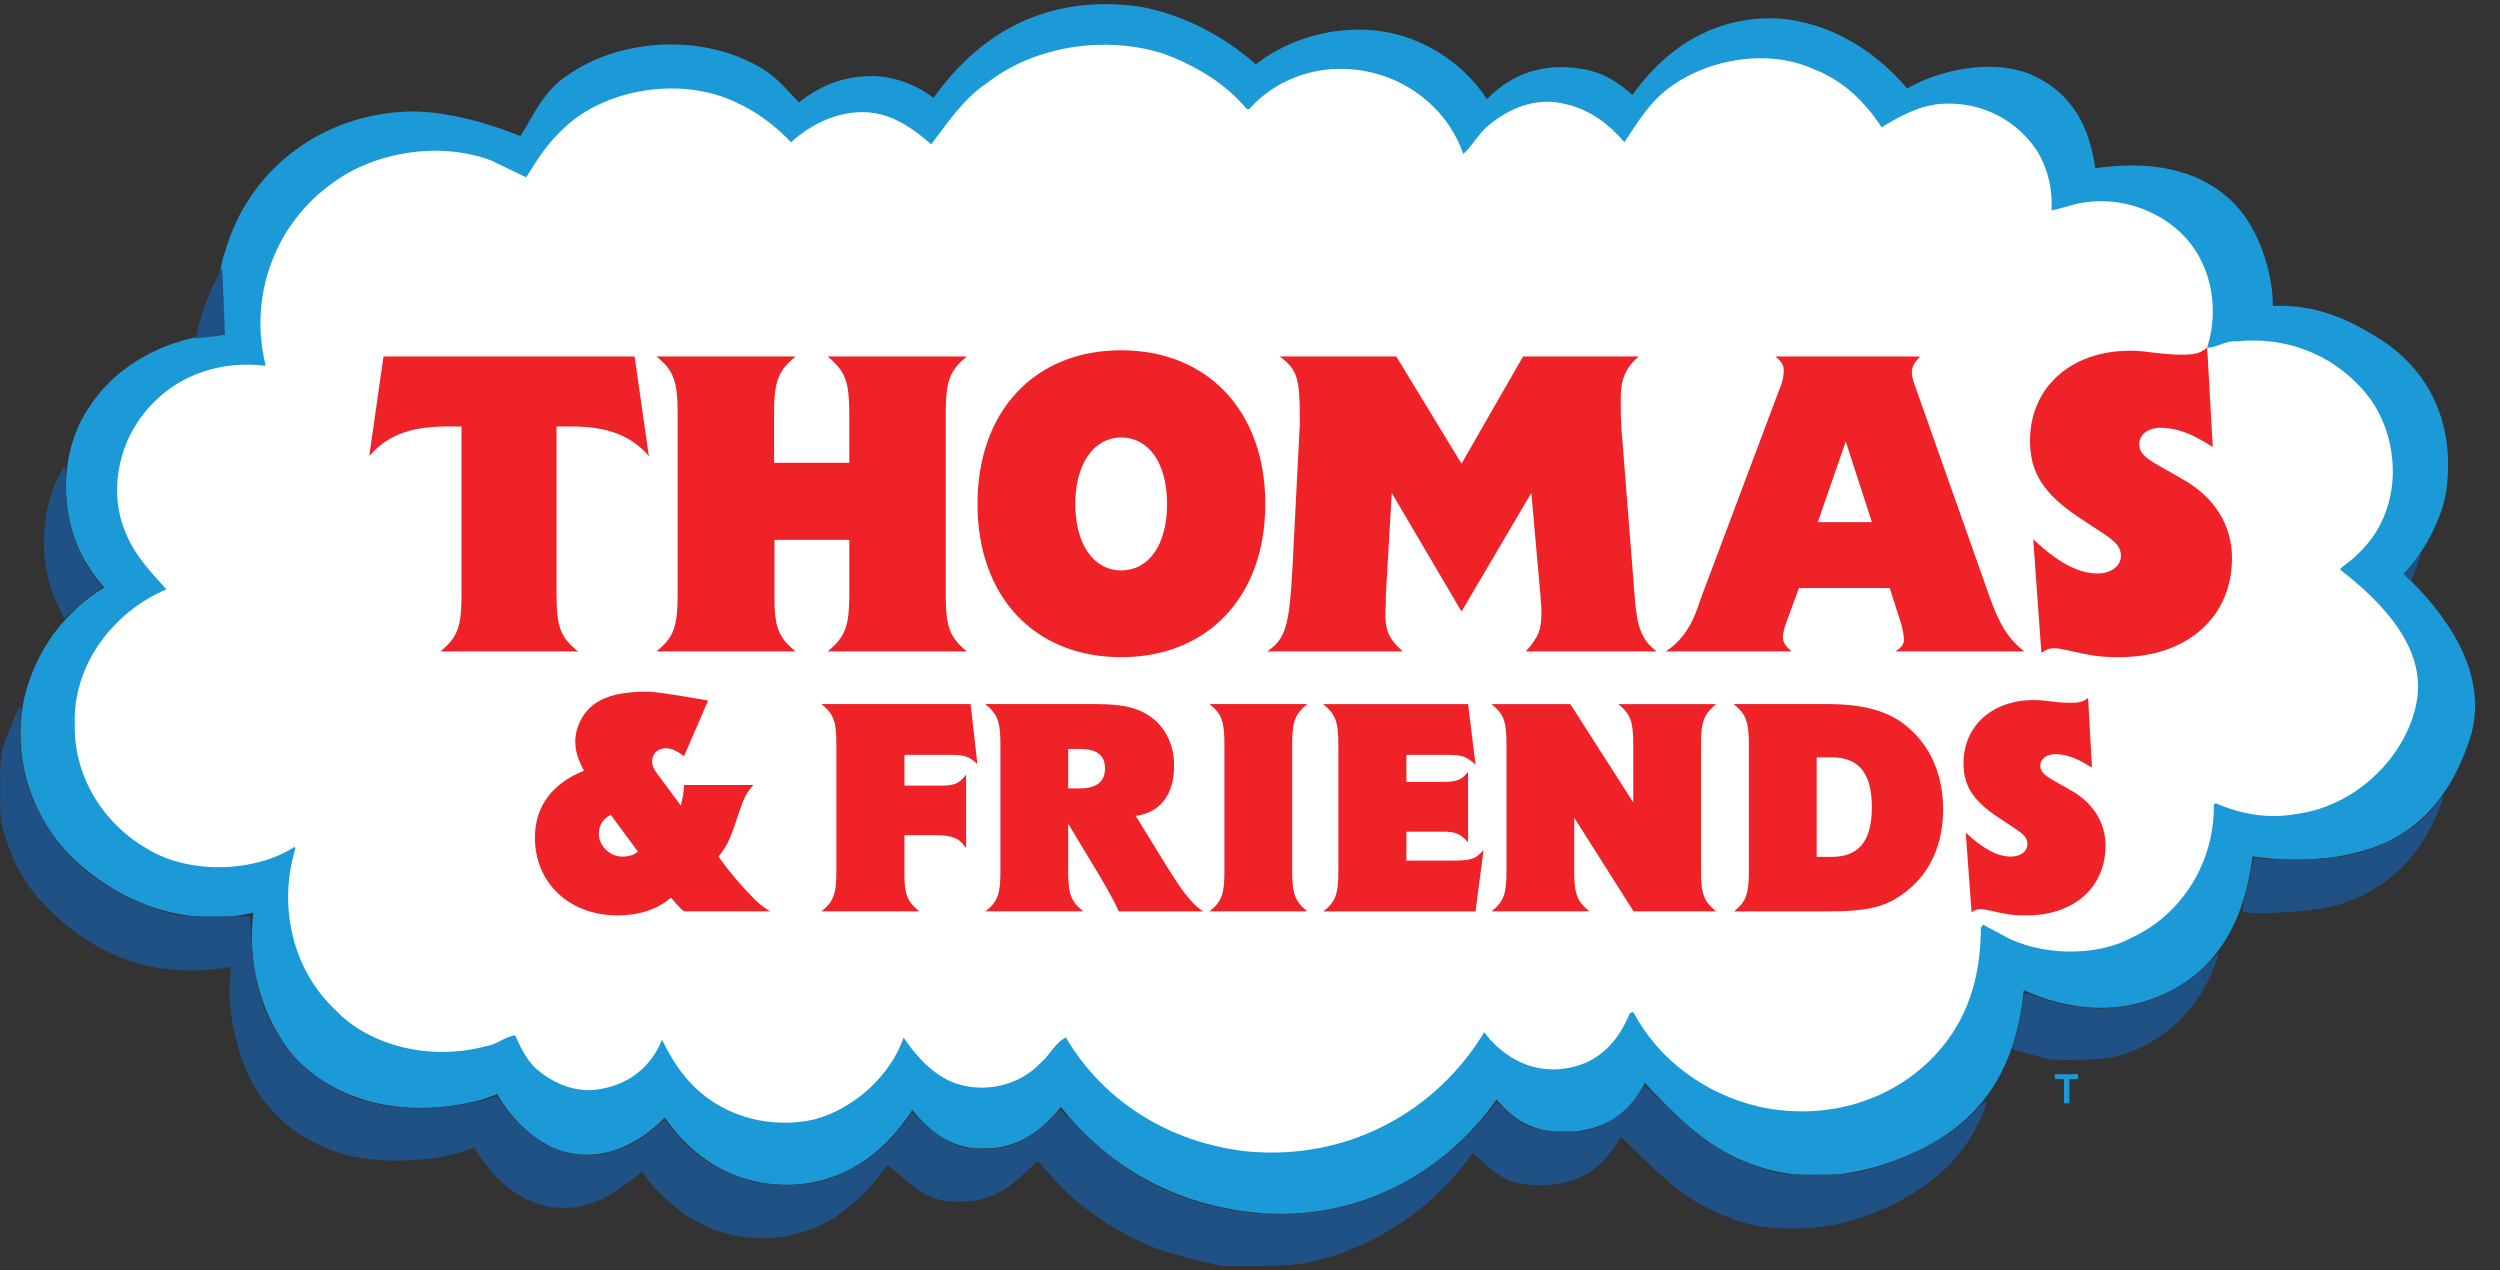
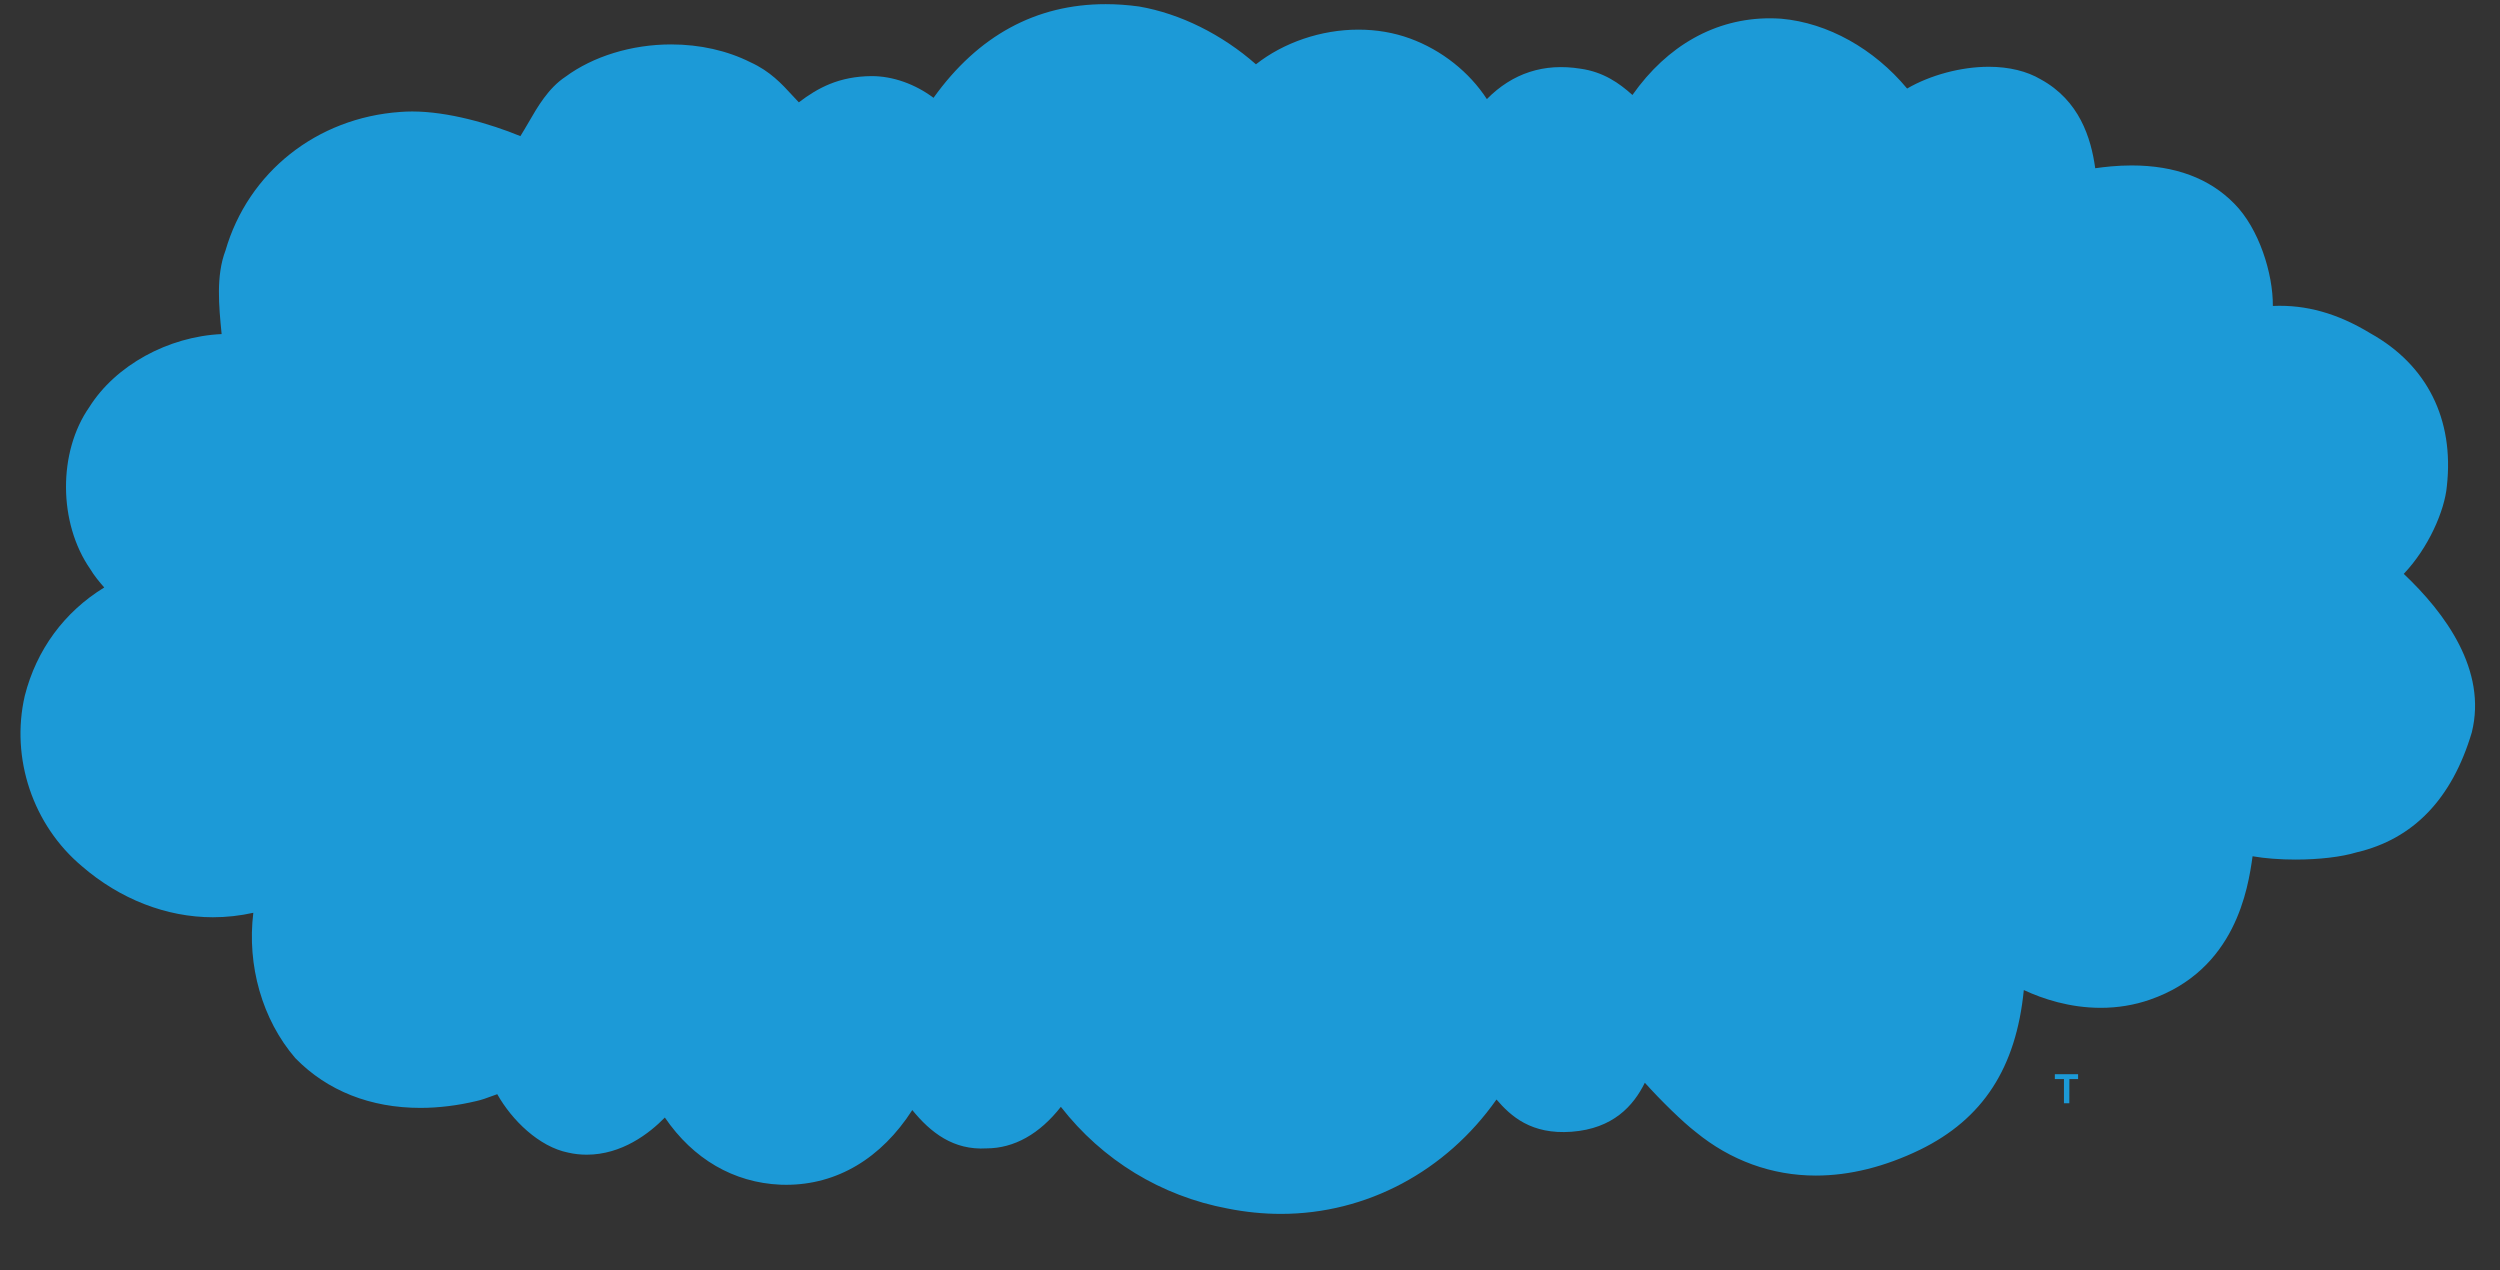
<svg xmlns="http://www.w3.org/2000/svg" width="122" height="62" viewBox="0 0 122 62" fill="none">
  <rect x="0" y="0" width="122" height="62" fill="#333333" stroke="none" />
  <g clip-path="url(#clip0_138_4456)">
    <path d="M101.411 52.658H100.986L100.983 53.838H100.721V52.658H100.276V52.422H101.411V52.658ZM117.303 28.005C118.504 26.746 119.301 24.92 119.407 23.724C119.77 20.457 118.439 17.804 115.672 16.264C114.07 15.291 112.53 14.858 110.915 14.931C110.929 13.353 110.236 11.147 109.036 9.941C107.826 8.703 106.142 8.074 104.025 8.074C103.304 8.074 102.689 8.148 102.247 8.21C102.042 6.728 101.476 4.904 99.584 3.87C98.909 3.471 98.034 3.259 97.05 3.259C95.695 3.259 94.193 3.666 93.067 4.321C91.45 2.378 89.2 1.116 86.927 0.913C86.74 0.9 86.554 0.893 86.367 0.893C83.722 0.893 81.365 2.215 79.663 4.635C79.013 4.051 78.238 3.507 77.124 3.352C75.346 3.067 73.808 3.569 72.559 4.836C71.706 3.52 70.356 2.444 68.808 1.878C68.022 1.591 67.171 1.446 66.289 1.446C64.475 1.446 62.645 2.071 61.29 3.138C59.635 1.68 57.59 0.662 55.585 0.317C55.03 0.241 54.484 0.203 53.957 0.203C50.553 0.203 47.73 1.74 45.556 4.773C44.656 4.101 43.574 3.714 42.539 3.714C40.93 3.726 39.901 4.296 38.983 4.994C38.875 4.883 38.769 4.767 38.658 4.647C38.154 4.097 37.581 3.475 36.626 3.04C35.491 2.47 34.154 2.168 32.753 2.168C30.83 2.168 28.95 2.745 27.59 3.749C26.762 4.3 26.242 5.197 25.785 5.989C25.652 6.216 25.525 6.436 25.395 6.643C23.899 6.028 21.855 5.44 20.115 5.44C19.911 5.44 19.711 5.449 19.533 5.463C15.458 5.748 12.112 8.403 11.003 12.228C10.535 13.455 10.683 14.948 10.812 16.265C10.814 16.278 10.815 16.291 10.816 16.303C8.202 16.422 5.635 17.833 4.358 19.868C2.825 22.06 2.845 25.523 4.401 27.766C4.591 28.089 4.848 28.396 5.087 28.669C3.144 29.857 1.778 31.708 1.209 33.956C0.507 37.001 1.606 40.269 4.002 42.275C5.854 43.878 8.122 44.762 10.392 44.762C11.049 44.762 11.709 44.689 12.362 44.544C12.047 47.108 12.793 49.753 14.407 51.632C14.415 51.642 14.422 51.65 14.433 51.658C15.979 53.234 18.081 54.065 20.517 54.065C21.408 54.065 22.333 53.95 23.249 53.731C23.514 53.672 23.75 53.586 23.977 53.5C24.075 53.463 24.173 53.426 24.266 53.396C24.98 54.667 26.308 55.964 27.729 56.248C28.023 56.315 28.326 56.349 28.628 56.349C30.35 56.349 31.691 55.307 32.445 54.536C33.824 56.559 35.8 57.714 38.086 57.813C38.18 57.815 38.272 57.818 38.366 57.818C40.848 57.818 43.003 56.53 44.52 54.171C45.414 55.267 46.521 56.138 48.144 56.041C49.492 56.037 50.731 55.338 51.77 54.014C53.8 56.62 56.665 58.37 59.916 58.978C60.779 59.15 61.656 59.238 62.513 59.238C66.685 59.237 70.558 57.166 73.029 53.656C73.729 54.471 74.723 55.373 76.687 55.23C78.722 55.08 79.715 53.961 80.268 52.838C81.052 53.71 82.119 54.755 82.753 55.242C84.443 56.63 86.469 57.368 88.612 57.368C90.264 57.368 91.979 56.941 93.707 56.102C96.764 54.604 98.386 52.117 98.762 48.315C99.683 48.743 100.997 49.182 102.518 49.182C103.344 49.182 104.154 49.049 104.913 48.785C109.098 47.337 109.705 43.367 109.926 41.786C110.524 41.89 111.252 41.947 112.023 41.947C113.178 41.947 114.268 41.818 115.008 41.593C117.77 40.946 119.659 38.985 120.623 35.743C121.378 32.715 119.337 29.927 117.303 28.005Z" fill="#1C9AD7" />
-     <path d="M60.851 5.33H60.958C62.195 3.927 64.133 3.149 66.236 3.409C68.657 3.719 70.653 5.33 71.407 7.512C71.782 7.201 72.161 6.526 72.591 6.162C73.562 5.33 74.905 4.708 76.36 5.071C77.598 5.33 78.57 6.111 79.27 6.941C79.858 6.058 80.401 5.122 81.315 4.395C83.2 2.889 86.273 2.318 88.588 3.409C89.934 3.927 91.064 5.018 91.818 6.213C92.682 5.694 93.596 5.173 94.675 5.071C96.718 4.914 98.497 5.901 99.468 7.461C99.952 8.29 100.168 9.278 100.115 10.266C100.434 10.213 100.924 10.057 101.299 9.954C103.185 9.54 105.016 10.109 106.307 11.252C107.868 12.655 108.356 14.942 107.708 16.967C108.192 16.967 108.628 16.603 109.162 16.656C111.749 16.396 114.117 17.434 115.625 19.408C117.133 21.435 117.368 24.953 115.001 27.091C114.836 27.299 114.296 27.633 114.186 27.789C116.341 29.45 118.535 31.773 117.888 34.474C117.297 37.071 114.871 39.357 112.074 39.72C110.673 39.98 109.324 39.72 108.138 39.201L108.033 39.253C108.085 42.007 106.524 44.603 104.046 45.746C102.266 46.734 99.468 46.629 97.742 45.642L96.776 45.123L96.665 45.277C96.665 47.355 96.182 49.28 94.943 50.889C92.897 53.54 89.396 54.785 85.84 54.006C83.2 53.384 80.937 51.722 79.701 49.384L79.542 49.435C79 50.734 78.138 51.772 76.684 52.086C74.905 52.5 73.345 51.616 72.431 50.37C70.11 54.215 65.804 56.656 60.851 56.188C57.078 55.772 53.848 53.747 52.017 50.631C51.479 50.889 51.262 51.46 50.777 51.876C49.808 52.914 48.139 53.384 46.63 52.864C45.552 52.5 44.636 51.46 44.098 50.631C43.452 52.5 41.676 54.112 39.735 54.63C37.636 55.097 35.428 54.526 33.918 53.072C33.218 52.395 32.735 51.616 32.304 50.734C31.819 51.98 30.793 52.864 29.395 53.126C28.208 53.384 27.078 52.914 26.27 52.24C25.788 51.876 25.41 51.148 25.14 50.526C24.653 50.577 24.224 50.992 23.739 51.047C21.099 51.772 18.084 51.097 16.36 49.28C14.26 47.305 13.559 44.189 14.421 41.383L14.369 41.331C12.428 42.578 9.25 42.681 7.203 41.434C5.104 40.241 3.596 37.953 3.649 35.354C3.542 32.448 5.535 29.85 8.12 28.759C7.419 27.98 6.611 27.148 6.181 26.109C5.212 23.981 5.804 21.33 7.472 19.669C8.82 18.265 10.814 17.589 12.968 17.85C12.105 14.422 13.451 10.888 16.254 8.914C18.302 7.409 21.423 6.889 23.955 7.824L25.678 8.655C26.217 7.772 26.756 6.941 27.564 6.213C29.611 4.29 33.326 3.719 35.966 5.018C36.989 5.485 37.851 6.161 38.605 6.941C39.79 5.849 41.621 5.071 43.346 5.694C44.098 5.954 44.852 6.525 45.443 7.045C46.199 6.058 47.007 4.81 48.194 4.032C50.454 2.265 53.903 1.694 56.81 2.629C58.318 3.2 59.772 4.032 60.851 5.33" fill="white" />
-     <path d="M27.159 28.979C27.159 30.578 27.339 31.096 28.214 31.788H21.491C22.342 31.096 22.522 30.578 22.522 28.979V20.811H21.826C20.035 20.811 18.891 21.243 18.02 22.258L18.714 17.397H30.968L31.664 22.258C30.788 21.243 29.646 20.811 27.854 20.811H27.159V28.979L27.159 28.979ZM37.794 26.344V28.98C37.773 30.578 37.973 31.096 38.825 31.788H32.036C32.888 31.096 33.069 30.578 33.069 28.98V20.207C33.069 18.606 32.888 18.087 32.036 17.396H38.825C37.973 18.087 37.773 18.606 37.773 20.207V22.584H41.445V20.207C41.445 18.606 41.244 18.109 40.393 17.396H47.184C46.329 18.087 46.152 18.606 46.152 20.207V28.98C46.152 30.578 46.329 31.096 47.184 31.788H40.394C41.244 31.076 41.446 30.578 41.446 28.98V26.344L37.794 26.344ZM54.713 32.07C50.478 32.07 47.701 29.109 47.701 24.592C47.701 20.076 50.478 17.094 54.713 17.094C58.947 17.094 61.746 20.076 61.746 24.592C61.746 29.109 58.947 32.07 54.713 32.07M54.713 21.351C53.37 21.351 52.474 22.648 52.474 24.592C52.474 26.559 53.37 27.835 54.713 27.835C56.081 27.835 56.953 26.559 56.953 24.592C56.953 22.627 56.081 21.351 54.713 21.351ZM67.916 24.053L67.627 29.089V29.475L67.605 29.822V29.908C67.605 30.773 67.76 31.162 68.456 31.788H61.844C62.743 31.162 62.922 30.557 63.078 27.617L63.414 21.005C63.433 20.918 63.433 20.724 63.433 20.422C63.433 18.456 63.302 18.023 62.453 17.396H68.139L71.322 22.627L74.324 17.397H79.972C79.365 17.894 79.095 18.498 79.095 19.342V20.249L79.118 20.811L79.77 29.088C79.881 30.643 80.129 31.249 80.846 31.788H74.461C75.088 31.076 75.221 30.751 75.221 29.866C75.221 29.692 75.221 29.561 75.198 29.454L75.177 29.088L74.728 24.053L71.322 29.843L67.916 24.053ZM87.787 28.698L87.113 30.535C87.046 30.751 87.003 30.967 87.003 31.096C87.003 31.334 87.113 31.508 87.428 31.788H81.29C81.939 31.378 82.433 30.731 82.769 29.866L83.06 29.045L86.868 18.91C86.915 18.823 86.957 18.693 87.003 18.498C87.024 18.347 87.047 18.24 87.047 18.133V18.087C87.047 17.829 86.957 17.657 86.645 17.397H93.701C93.412 17.7 93.298 17.894 93.298 18.174C93.298 18.325 93.342 18.521 93.412 18.716L97.064 29.045C97.557 30.47 98.026 31.205 98.787 31.788H92.491C92.828 31.573 92.913 31.422 92.913 31.205C92.913 31.053 92.852 30.751 92.805 30.535L92.221 28.698H87.787ZM90.072 21.545L88.709 25.479H91.349L90.072 21.545ZM107.981 21.806L107.754 21.675C106.905 21.135 106.164 20.876 105.449 20.876C104.822 20.876 104.395 21.2 104.395 21.675C104.395 22.064 104.643 22.323 105.334 22.712L106.545 23.404C108.067 24.269 108.921 25.63 108.921 27.229C108.921 30.145 106.702 32.068 103.433 32.068C102.535 32.068 102.177 32.025 100.854 31.726C100.54 31.659 100.405 31.637 100.25 31.637C100.005 31.637 99.938 31.659 99.619 31.854L99.222 26.321C100.455 27.467 101.437 27.986 102.356 27.986C103.03 27.986 103.501 27.618 103.501 27.122C103.501 26.733 103.296 26.473 102.713 26.083L101.504 25.285C99.735 24.116 99.065 23.079 99.065 21.502C99.065 18.91 101.058 17.115 103.947 17.115C104.24 17.115 104.552 17.137 104.866 17.181L105.628 17.267C105.871 17.289 106.188 17.309 106.435 17.309C107.129 17.309 107.349 17.245 107.711 16.965L107.981 21.806ZM36.766 38.308C36.436 38.687 36.309 38.914 36.09 39.569C35.616 41.011 35.521 41.211 35.065 41.802L35.318 42.151C35.602 42.547 36.247 43.306 36.735 43.791C37.002 44.08 37.176 44.216 37.586 44.474H33.381C33.285 44.414 33.224 44.354 33.193 44.307C33.16 44.276 33.082 44.188 32.94 44.034C32.893 43.973 32.83 43.898 32.734 43.807C32.106 44.37 31.175 44.672 30.137 44.672C27.791 44.672 26.104 43.093 26.104 40.876C26.104 39.356 26.941 38.233 28.499 37.61C28.2 37.063 28.073 36.637 28.073 36.181C28.073 35.497 28.452 34.752 29.003 34.36C29.6 33.933 30.388 33.752 31.616 33.752C32.12 33.752 34.209 34.125 34.556 34.187L33.381 36.896C32.972 36.608 32.751 36.517 32.484 36.517C32.106 36.517 31.823 36.775 31.823 37.154C31.823 37.352 31.901 37.533 32.075 37.761L33.224 39.311C33.349 38.793 33.367 38.643 33.381 38.308H36.766V38.308ZM29.223 40.693C29.223 41.283 29.759 41.802 30.373 41.802C30.673 41.802 30.939 41.726 31.129 41.558L29.807 39.767C29.429 39.95 29.223 40.267 29.223 40.693ZM47.696 37.29C47.272 36.895 47.099 36.836 46.216 36.836H44.137V38.338H45.569C46.562 38.355 46.749 38.293 47.145 37.808V41.393C46.8 40.874 46.466 40.754 45.523 40.754H44.137V42.502C44.119 43.626 44.262 43.989 44.862 44.473H40.09C40.687 43.989 40.815 43.626 40.815 42.502V36.332C40.815 35.21 40.687 34.844 40.09 34.36H47.366L47.696 37.29ZM52.127 42.502C52.127 43.625 52.254 43.988 52.868 44.474H48.096C48.694 43.988 48.821 43.625 48.821 42.502V36.333C48.821 35.209 48.678 34.844 48.08 34.36H53.531C54.9 34.36 55.686 34.572 56.348 35.133C56.963 35.681 57.295 36.441 57.295 37.366C57.295 38.78 56.617 39.66 55.421 39.814L56.916 42.242C57.736 43.563 58.177 44.127 58.712 44.475H54.599C54.365 43.973 54.113 43.502 53.671 42.761L52.127 40.192V42.502L52.127 42.502ZM52.664 38.474C53.513 38.474 53.923 38.156 53.923 37.502C53.923 36.85 53.531 36.548 52.664 36.548H52.127V38.474H52.664ZM63.797 34.36C63.199 34.844 63.057 35.21 63.057 36.332V42.502C63.057 43.626 63.199 43.989 63.797 44.473H59.026C59.625 43.989 59.752 43.626 59.752 42.502V36.332C59.752 35.21 59.625 34.844 59.026 34.36H63.797ZM72.006 37.321C71.564 36.911 71.358 36.836 70.618 36.836H68.631V38.155H70.397C71.089 38.155 71.343 38.066 71.642 37.654V41.105C71.295 40.708 71.026 40.586 70.491 40.586H68.631V41.998H70.712C71.799 41.998 71.972 41.953 72.397 41.483L72.006 44.475H64.586C65.185 43.99 65.312 43.624 65.312 42.5V36.335C65.312 35.209 65.17 34.844 64.572 34.361H71.642L72.006 37.321ZM79.703 39.158V36.332C79.703 35.209 79.576 34.861 78.977 34.361H83.748C83.152 34.844 83.009 35.209 83.009 36.332V42.502C83.009 43.624 83.152 43.99 83.748 44.474H79.718L76.821 39.902V42.502C76.821 43.624 76.961 43.99 77.56 44.474H72.787C73.387 43.99 73.517 43.624 73.517 42.502V36.332C73.517 35.209 73.387 34.844 72.787 34.361H76.633L79.703 39.158ZM89.204 34.36C90.998 34.36 92.258 34.722 93.169 35.545C94.245 36.485 94.823 37.867 94.823 39.491C94.823 41.178 94.211 42.561 93.061 43.471C92.068 44.264 91.19 44.476 89.169 44.476H84.62C85.218 43.989 85.344 43.625 85.344 42.502V36.332C85.344 35.21 85.202 34.844 84.604 34.36H89.204ZM89.376 41.816C90.715 41.816 91.346 41.042 91.346 39.388C91.346 37.733 90.715 36.957 89.376 36.957H88.654V41.816H89.376ZM102.087 37.458L101.928 37.367C101.33 36.987 100.812 36.804 100.308 36.804C99.865 36.804 99.566 37.032 99.566 37.367C99.566 37.641 99.742 37.822 100.229 38.096L101.082 38.581C102.151 39.189 102.749 40.147 102.749 41.27C102.749 43.321 101.187 44.672 98.889 44.672C98.26 44.672 98.008 44.642 97.08 44.43C96.858 44.384 96.767 44.367 96.654 44.367C96.481 44.367 96.433 44.384 96.214 44.518L95.928 40.632C96.794 41.437 97.487 41.802 98.133 41.802C98.605 41.802 98.939 41.544 98.939 41.194C98.939 40.919 98.797 40.739 98.384 40.466L97.535 39.903C96.29 39.083 95.82 38.354 95.82 37.245C95.82 35.422 97.22 34.162 99.252 34.162C99.457 34.162 99.678 34.174 99.899 34.206L100.433 34.268C100.605 34.283 100.826 34.298 101.003 34.298C101.488 34.298 101.645 34.254 101.899 34.055L102.087 37.458Z" fill="#EE2227" />
-     <path fill-rule="evenodd" clip-rule="evenodd" d="M59.649 61.763C58.791 61.638 56.955 61.14 56.162 60.818C54.361 60.086 52.497 58.776 51.324 57.421L50.652 56.644L49.913 57.332C48.934 58.243 48.182 58.581 47.016 58.631C45.788 58.684 45.132 58.433 44.109 57.52C43.68 57.136 43.314 56.84 43.298 56.862C43.281 56.884 43.083 57.15 42.857 57.454C42.217 58.313 40.984 59.35 40.108 59.766C38.007 60.763 35.575 60.624 33.62 59.396C32.929 58.961 31.912 58.017 31.535 57.459L31.338 57.168L30.902 57.512C29.99 58.232 29.416 58.559 28.685 58.774C26.796 59.332 24.902 58.538 23.555 56.625L23.124 56.013L22.531 56.21C20.892 56.754 18.148 56.784 16.588 56.275C14.579 55.619 13.141 54.431 12.221 52.664C11.534 51.346 11.065 49.057 11.221 47.782L11.292 47.194L10.59 47.28C7.596 47.649 4.867 46.734 2.63 44.612C1.464 43.506 0.889 42.632 0.367 41.169C0.022 40.203 0.007 40.096 0.004 38.52C0.001 37.106 0.034 36.782 0.241 36.189C0.515 35.405 0.92 34.494 0.995 34.494C1.023 34.494 1.015 34.817 0.977 35.212C0.894 36.078 1.076 37.513 1.387 38.431C2.328 41.211 4.51 43.293 7.581 44.343C8.665 44.713 8.702 44.718 10.449 44.718H12.22L12.284 46.043C12.406 48.556 13.202 50.483 14.712 51.923C16.387 53.52 18.401 54.195 21.092 54.061C22.113 54.011 23.465 53.768 24.114 53.519C24.229 53.475 24.349 53.579 24.499 53.849C24.844 54.471 26.081 55.612 26.755 55.93C28.446 56.728 30.317 56.428 31.873 55.108L32.438 54.628L32.904 55.212C34.219 56.856 36.178 57.815 38.242 57.825C38.794 57.828 39.511 57.771 39.835 57.697C41.564 57.308 43.236 56.129 44.329 54.528L44.498 54.281L45.119 54.865C45.46 55.187 46.027 55.586 46.378 55.752C46.937 56.017 47.139 56.055 48.005 56.054C48.889 56.054 49.072 56.018 49.739 55.714C50.223 55.493 50.705 55.158 51.112 54.761L51.74 54.148L52.948 55.325C54.579 56.915 55.984 57.804 57.946 58.487C63.319 60.359 68.94 58.779 72.528 54.389L73.024 53.782L73.561 54.248C74.484 55.048 74.947 55.207 76.346 55.207C77.421 55.206 77.623 55.175 78.171 54.928C78.919 54.59 79.614 54.003 79.98 53.4L80.253 52.952L81.485 54.138C83.187 55.778 84.405 56.54 86.181 57.078C86.9 57.295 87.212 57.325 88.704 57.319C90.235 57.313 90.506 57.283 91.395 57.021C93.472 56.41 95.403 55.319 96.45 54.165C97.007 53.55 97.055 53.619 96.683 54.503C95.879 56.411 94.341 57.884 92.068 58.922C90.499 59.639 89.165 59.943 87.55 59.95C86 59.958 85.14 59.78 83.776 59.17C82.564 58.628 81.643 57.954 80.256 56.592C79.627 55.974 79.107 55.482 79.1 55.497C79.093 55.513 78.897 55.8 78.664 56.135C77.884 57.257 76.757 57.819 75.247 57.837C74.027 57.852 73.379 57.62 72.535 56.866L71.865 56.268L71.634 56.578C69.799 59.035 67.21 60.766 64.235 61.523C63.6 61.684 62.951 61.748 61.681 61.775C60.745 61.794 59.83 61.789 59.649 61.763ZM2.801 29.492C1.928 27.694 1.926 25.196 2.794 23.405C2.974 23.036 3.139 22.734 3.163 22.734C3.186 22.734 3.21 23.222 3.215 23.82C3.23 25.497 3.677 26.876 4.621 28.155L4.987 28.651L4.581 28.947C4.358 29.11 3.941 29.453 3.654 29.71L3.133 30.177L2.801 29.492ZM9.657 16.08C9.802 15.369 10.131 14.452 10.498 13.734L10.844 13.059L10.912 14.69C10.95 15.588 10.98 16.329 10.978 16.337C10.977 16.346 10.659 16.389 10.273 16.433L9.569 16.514L9.657 16.08ZM99.998 51.697C99.529 51.586 98.185 51.202 98.185 51.179C98.185 51.166 98.255 50.965 98.34 50.733C98.424 50.502 98.552 49.935 98.624 49.475C98.695 49.015 98.771 48.583 98.792 48.515C98.818 48.432 99.043 48.475 99.501 48.654C102.312 49.749 105.436 49.206 107.478 47.268C107.926 46.843 108.291 46.512 108.291 46.532C108.291 46.551 108.168 46.884 108.017 47.271C107.229 49.29 105.605 50.821 103.568 51.466C103.034 51.635 102.522 51.699 101.536 51.721C100.811 51.736 100.119 51.726 99.998 51.697ZM109.458 44.474C109.419 44.413 109.483 44.013 109.602 43.587C109.72 43.16 109.85 42.585 109.891 42.309C109.961 41.828 109.976 41.81 110.254 41.883C110.816 42.032 113.581 41.951 114.498 41.759C116.294 41.383 117.911 40.483 118.791 39.37C119.02 39.08 119.225 38.859 119.245 38.878C119.265 38.898 119.114 39.299 118.908 39.77C117.856 42.175 116.166 43.638 113.729 44.253C112.713 44.509 109.585 44.671 109.458 44.474ZM117.48 28.161L117.319 28.002L117.494 27.817C117.59 27.716 117.772 27.489 117.899 27.314C118.026 27.139 118.129 27.012 118.129 27.031C118.129 27.17 117.716 28.32 117.666 28.32C117.652 28.32 117.568 28.249 117.48 28.161Z" fill="#205185" />
  </g>
  <defs>
    <clipPath id="clip0_138_4456">
      <rect width="121.378" height="62" fill="white" />
    </clipPath>
  </defs>
</svg>